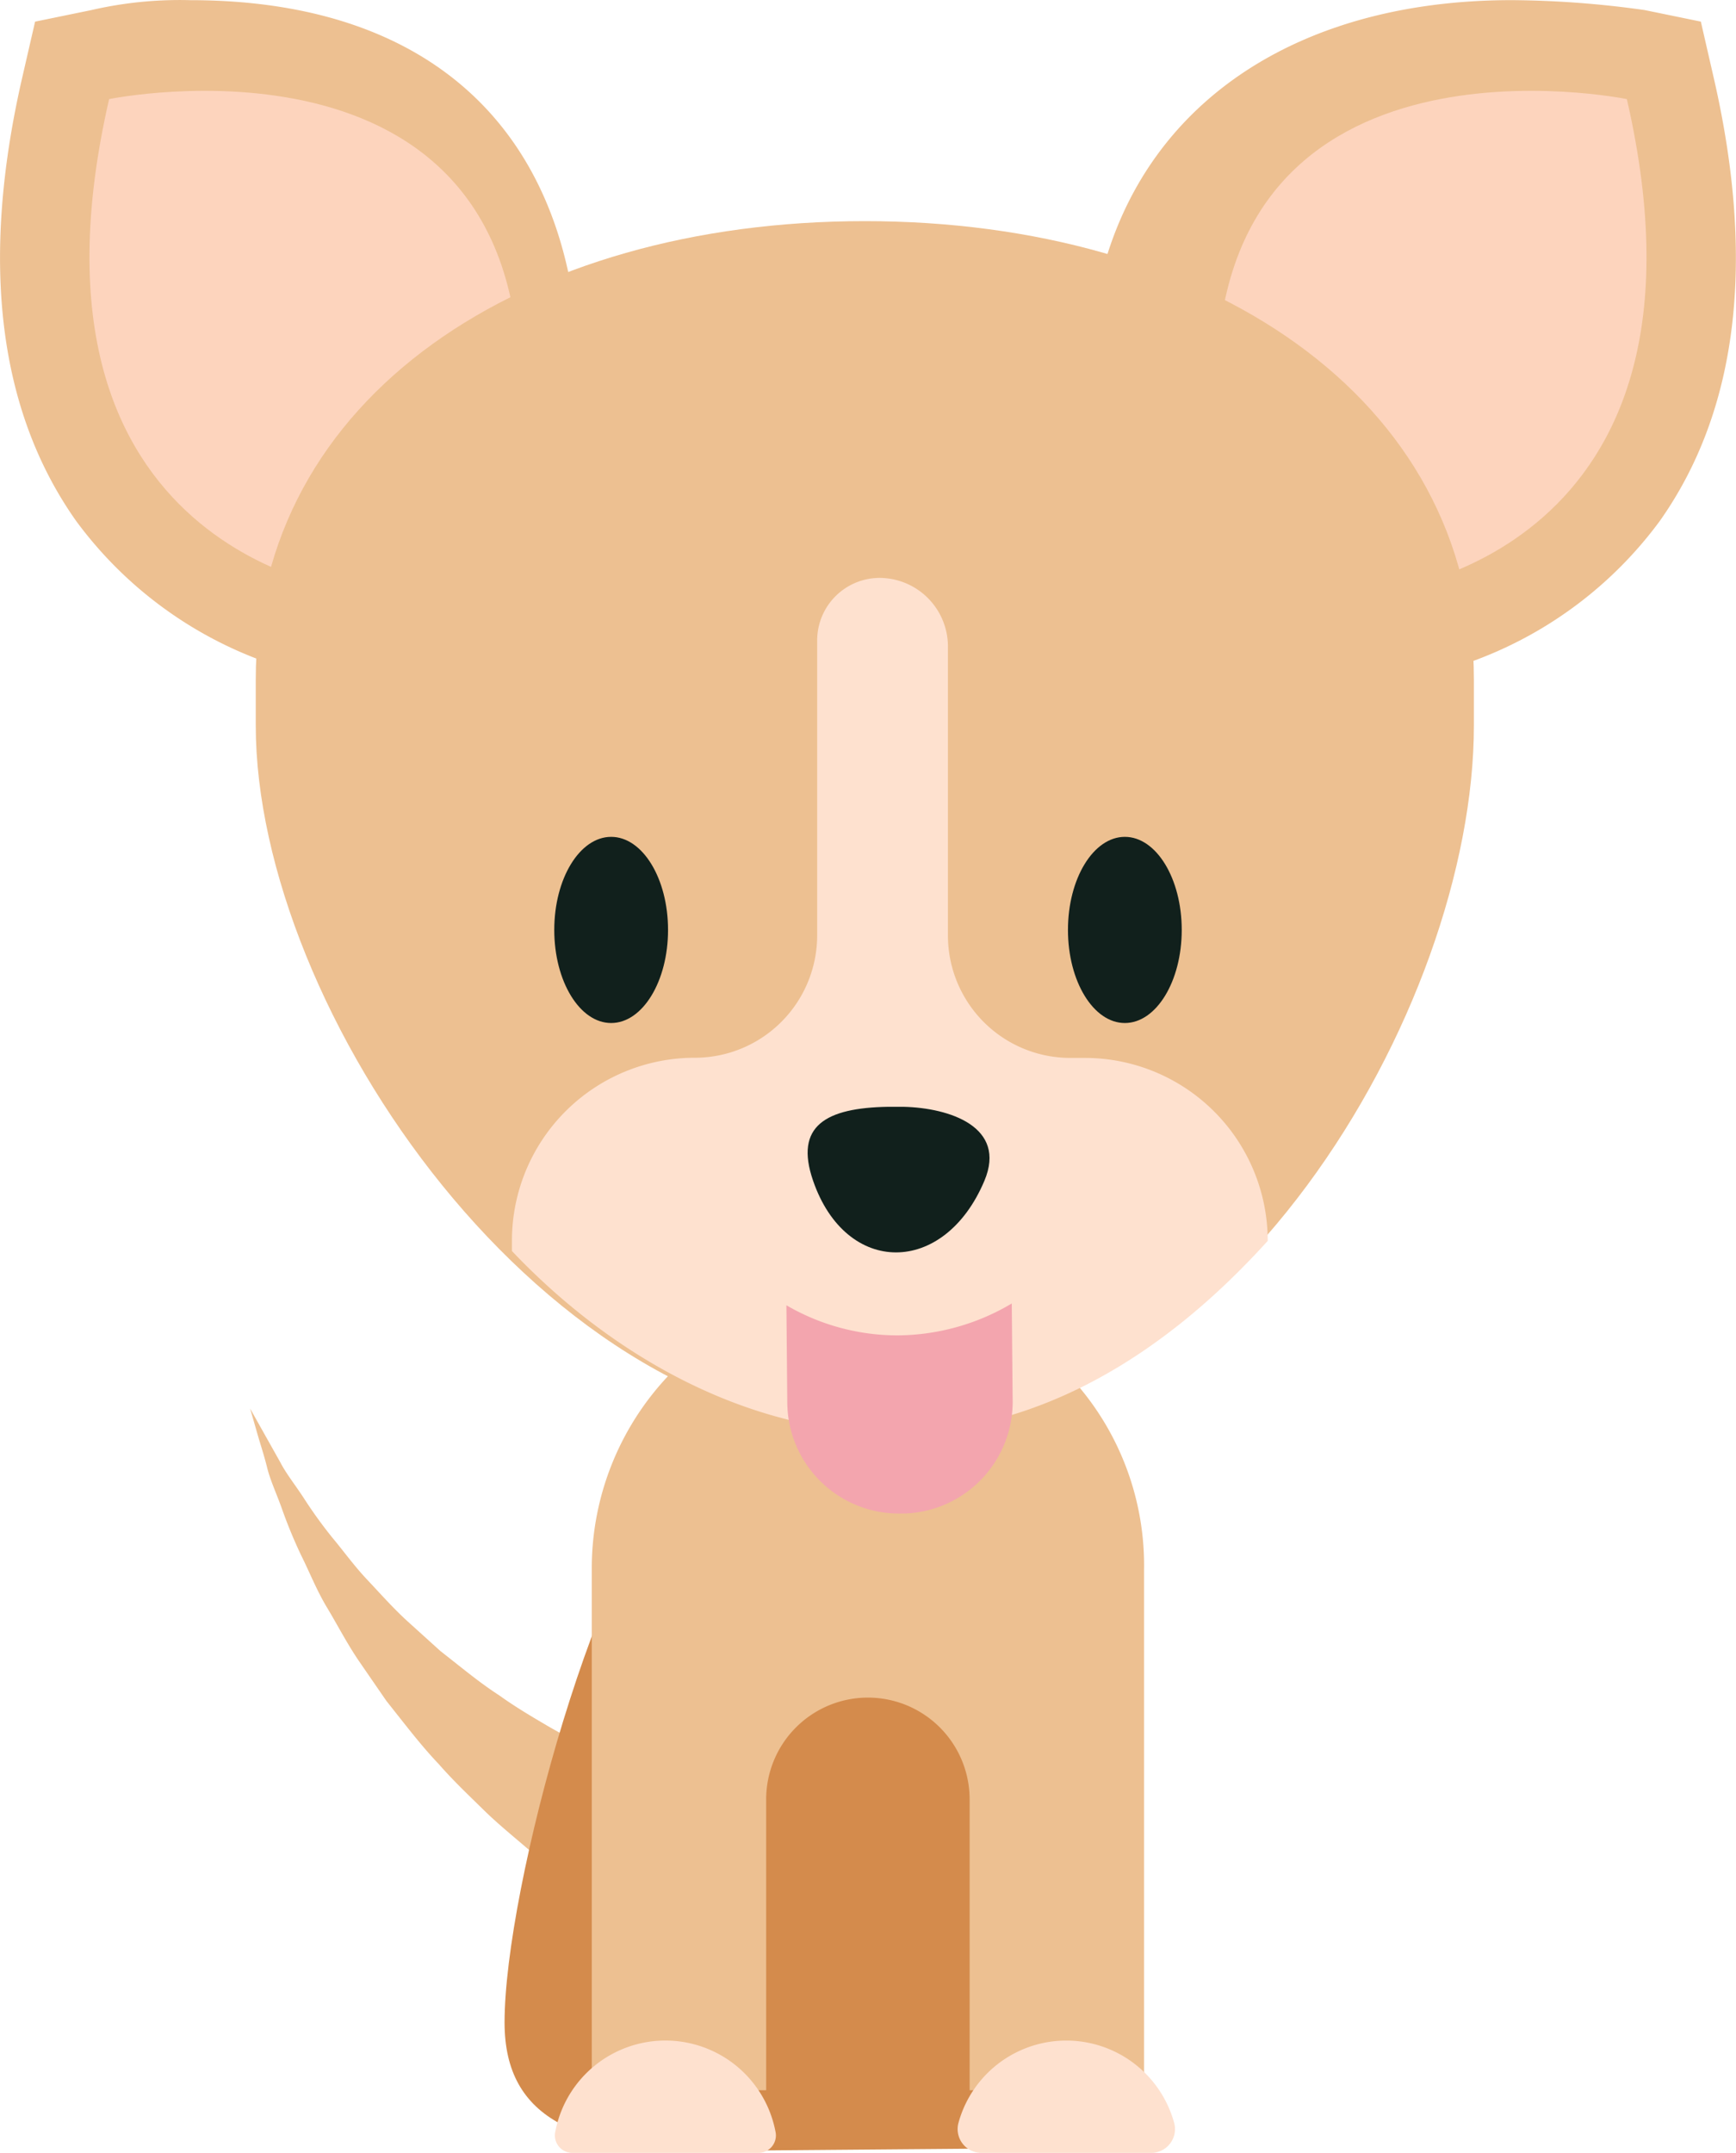
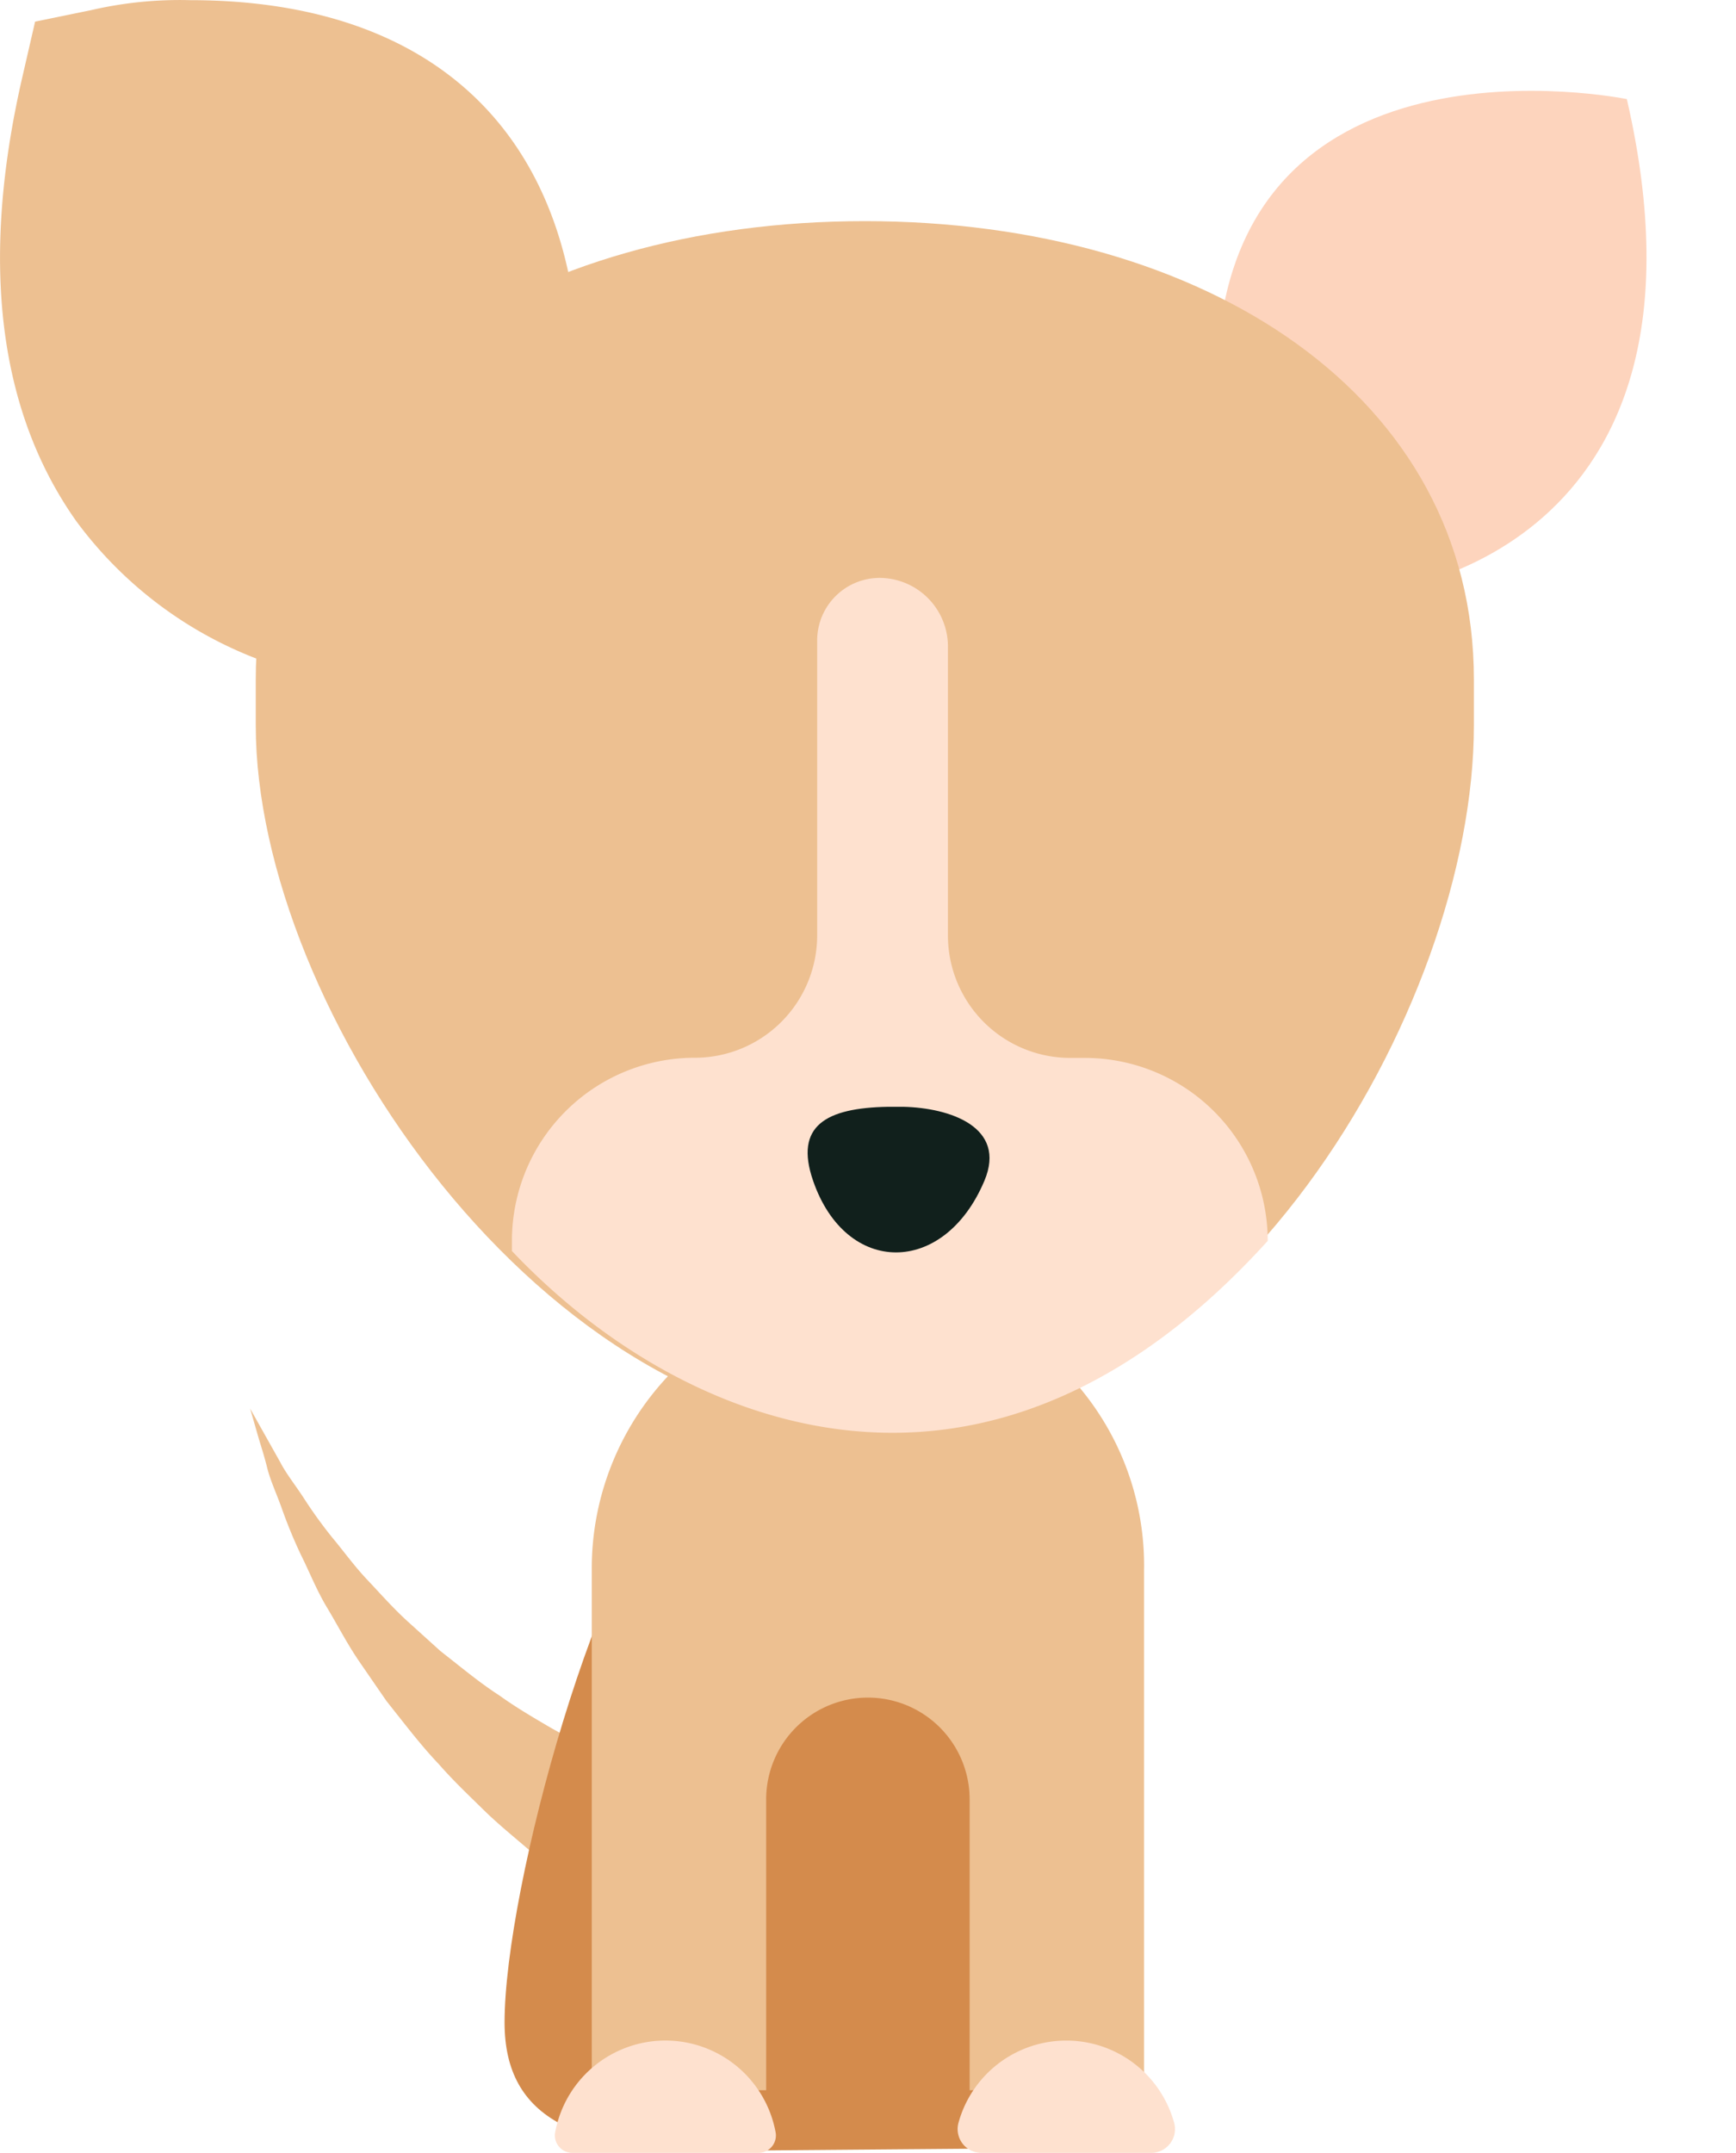
<svg xmlns="http://www.w3.org/2000/svg" id="image-dog" width="52.49" height="65.064" viewBox="0 0 52.49 65.064">
  <g id="Grupo_498" data-name="Grupo 498" transform="translate(7.568 42.567)">
    <path id="Caminho_2237" data-name="Caminho 2237" d="M2213,1393.064l-.24-.111c-.085-.041-.209-.094-.319-.151l-.375-.2c-.275-.152-.6-.334-.961-.559s-.759-.48-1.175-.781c-.427-.285-.854-.64-1.315-.993-.441-.382-.917-.763-1.367-1.205s-.919-.885-1.351-1.381c-.452-.473-.863-1-1.271-1.515l-.306-.387-.28-.406-.551-.8c-.362-.531-.654-1.1-.965-1.616s-.529-1.072-.775-1.564a14.68,14.68,0,0,1-.593-1.434c-.161-.452-.347-.845-.441-1.224s-.2-.695-.277-.961l-.239-.831.424.755.483.859c.172.337.444.678.7,1.067a13.8,13.8,0,0,0,.873,1.213c.341.407.662.857,1.056,1.274s.781.857,1.221,1.259l.664.6.332.3.354.279c.47.372.932.744,1.425,1.061.473.341.966.632,1.441.911s.953.511,1.393.743c.458.2.876.414,1.282.562.4.165.767.293,1.093.4s.609.189.837.252l.3.076c.088.022.136.026.187.037l.185.036Z" transform="translate(-2200.204 -1376.943)" fill="#edc091" />
  </g>
  <path id="Caminho_2238" data-name="Caminho 2238" d="M2280.317,1392.3l9.244,6.626v14.157l-8.278.069c-4.235,0-6.534-.893-6.534-3.878C2274.749,1405.232,2277.622,1394.671,2280.317,1392.3Z" transform="translate(-2259.493 -1348.152)" fill="#d48b4c" />
  <path id="Caminho_2239" data-name="Caminho 2239" d="M2308.6,1341.633a8.477,8.477,0,0,0-8.267,8.545v15.7h5.273v-8.789a3.076,3.076,0,0,1,3.076-3.077h0a3.076,3.076,0,0,1,3.076,3.077v8.789h5.274v-15.719A8.386,8.386,0,0,0,2308.6,1341.633Z" transform="translate(-2282.44 -1302.708)" fill="#edc091" />
  <path id="Caminho_2240" data-name="Caminho 2240" d="M2408.27,1565.535a.719.719,0,0,1-.683-.924,3.381,3.381,0,0,1,6.512,0,.719.719,0,0,1-.684.924Z" transform="translate(-2378.602 -1500.472)" fill="#fee1cf" />
  <path id="Caminho_2241" data-name="Caminho 2241" d="M2290.03,1565.535a.528.528,0,0,1-.507-.646,3.389,3.389,0,0,1,6.656,0,.528.528,0,0,1-.507.646Z" transform="translate(-2272.732 -1500.472)" fill="#fee1cf" />
  <g id="Grupo_499" data-name="Grupo 499">
    <path id="Caminho_2242" data-name="Caminho 2242" d="M2137.288,984.814a12.222,12.222,0,0,1-8.168-4.865c-2.354-3.335-2.9-7.833-1.632-13.368l.395-1.717,1.7-.349a11.883,11.883,0,0,1,2.989-.3c7.646,0,11.772,4.335,11.772,11.6v.966l-6.044,8.185Z" transform="translate(-2126.822 -964.21)" fill="#edc091" />
-     <path id="Caminho_2243" data-name="Caminho 2243" d="M2161.074,1005.949s-10.608-1.05-7.43-14.877c0,0,12.4-2.545,12.4,8.6Z" transform="translate(-2150.345 -988.077)" fill="#fdd4bd" />
-     <path id="Caminho_2244" data-name="Caminho 2244" d="M2455.035,984.81a12.222,12.222,0,0,0,8.167-4.865c2.354-3.335,2.9-7.833,1.631-13.368l-.394-1.718-1.7-.349a29.872,29.872,0,0,0-4.016-.3c-7.646,0-12.8,4.335-12.8,11.6v.967l7.072,8.185Z" transform="translate(-2413.012 -964.206)" fill="#edc091" />
    <path id="Caminho_2245" data-name="Caminho 2245" d="M2488.509,1005.949s10.608-1.05,7.43-14.877c0,0-12.4-2.545-12.4,8.6Z" transform="translate(-2446.749 -988.077)" fill="#fdd4bd" />
  </g>
  <path id="Caminho_2246" data-name="Caminho 2246" d="M2201.809,1044.243c0,8.57,8.707,21.38,19.013,21.38s17.819-12.81,17.819-21.38v-1.385c0-8.569-8.12-13.854-18.416-13.854h0c-10.3,0-18.416,5.285-18.416,13.854Z" transform="translate(-2194.076 -1022.321)" fill="#edc091" />
-   <ellipse id="Elipse_1559" data-name="Elipse 1559" cx="1.72" cy="2.813" rx="1.72" ry="2.813" transform="translate(32.291 25.291)" fill="#11201c" />
-   <ellipse id="Elipse_1560" data-name="Elipse 1560" cx="1.72" cy="2.813" rx="1.72" ry="2.813" transform="translate(16.759 25.291)" fill="#11201c" />
  <path id="Caminho_2247" data-name="Caminho 2247" d="M2290.088,1144.364v-8.733a2.075,2.075,0,0,0-2.069-2.07h0a1.891,1.891,0,0,0-1.885,1.885v8.917a3.7,3.7,0,0,1-3.7,3.7h0a5.529,5.529,0,0,0-5.529,5.529v.312c3.076,3.241,7.194,5.493,11.51,5.493,4.454,0,8.266-2.4,11.342-5.8h0a5.529,5.529,0,0,0-5.529-5.529h-.439A3.7,3.7,0,0,1,2290.088,1144.364Z" transform="translate(-2261.426 -1116.096)" fill="#fee1cf" />
  <path id="Caminho_2248" data-name="Caminho 2248" d="M2366.027,1288.533h.466c1.4.032,3.135.607,2.45,2.235-1.216,2.887-4.185,2.887-5.18,0C2363.186,1289.1,2364.162,1288.565,2366.027,1288.533Z" transform="translate(-2339.178 -1255.084)" fill="#11201c" />
-   <path id="Caminho_2249" data-name="Caminho 2249" d="M2360.773,1347.11a6.673,6.673,0,0,1-3.384-.91l.027,2.977a3.376,3.376,0,0,0,3.438,3.317l.1,0a3.381,3.381,0,0,0,3.275-3.482l-.026-2.866A6.838,6.838,0,0,1,2360.773,1347.11Z" transform="translate(-2333.611 -1306.753)" fill="#f3a5ae" />
</svg>